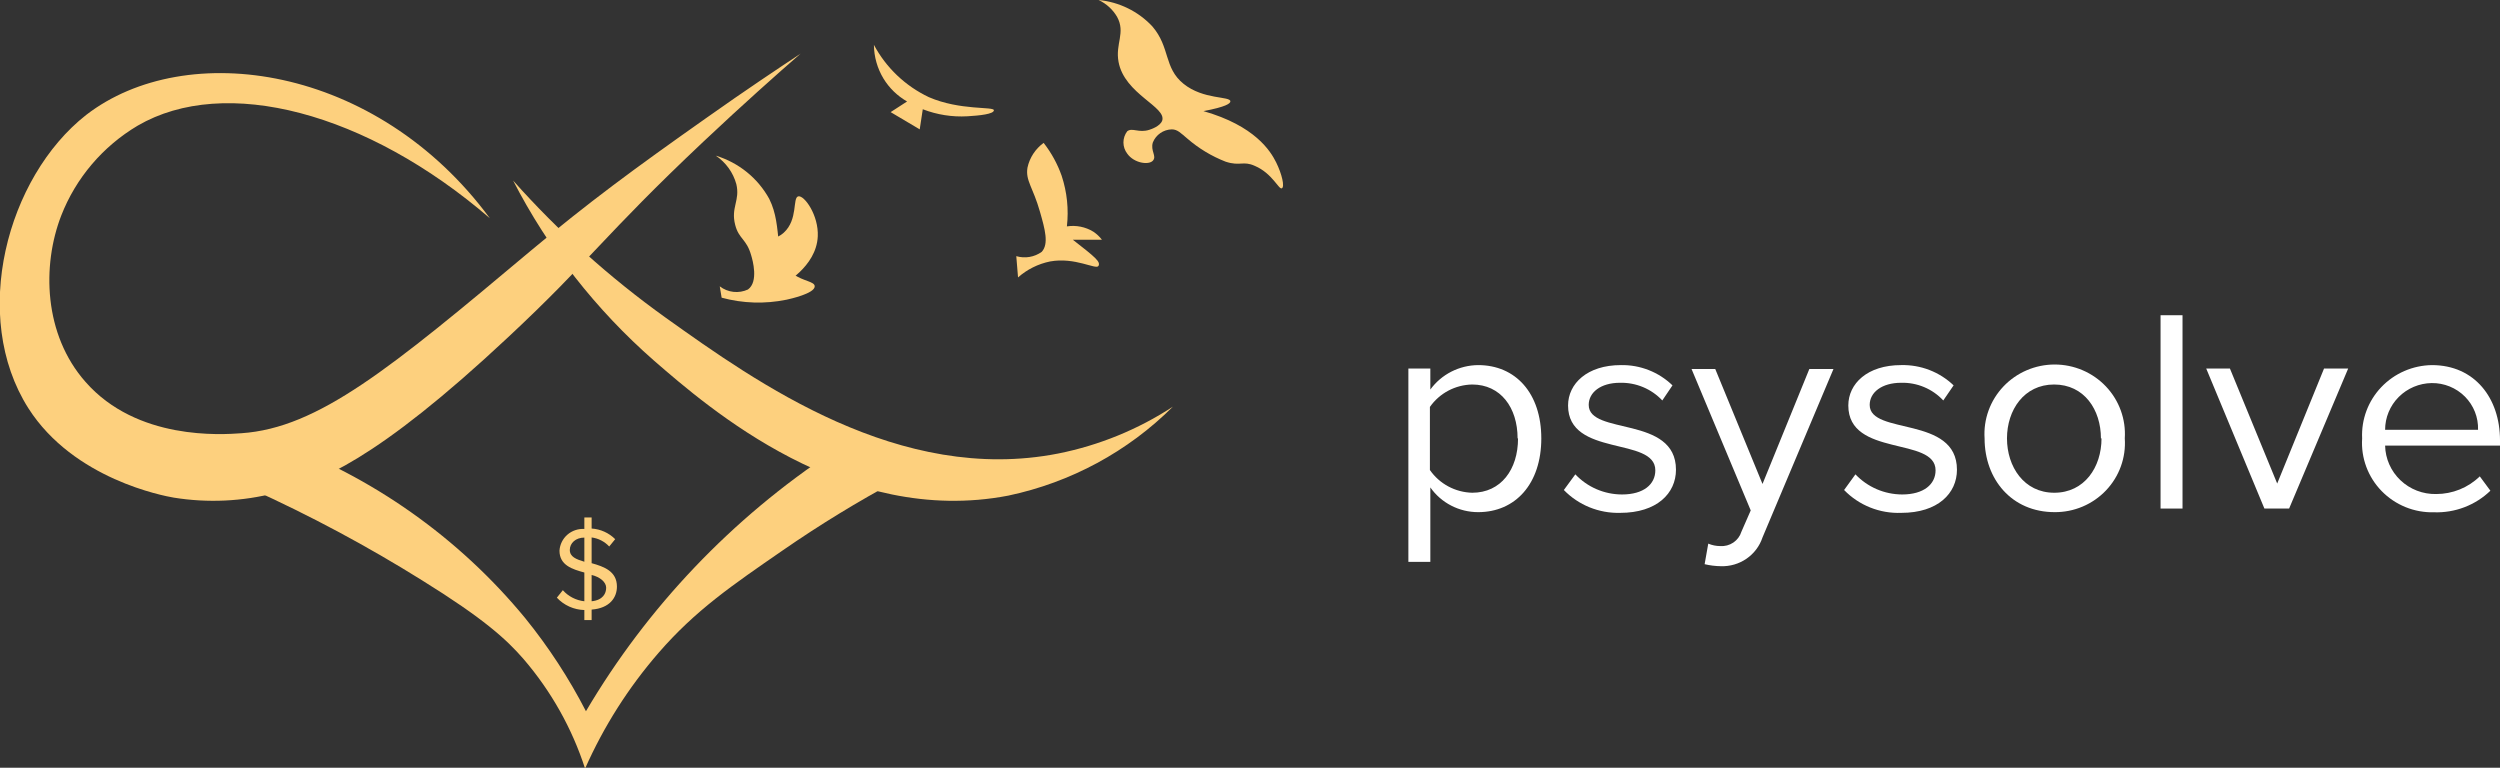
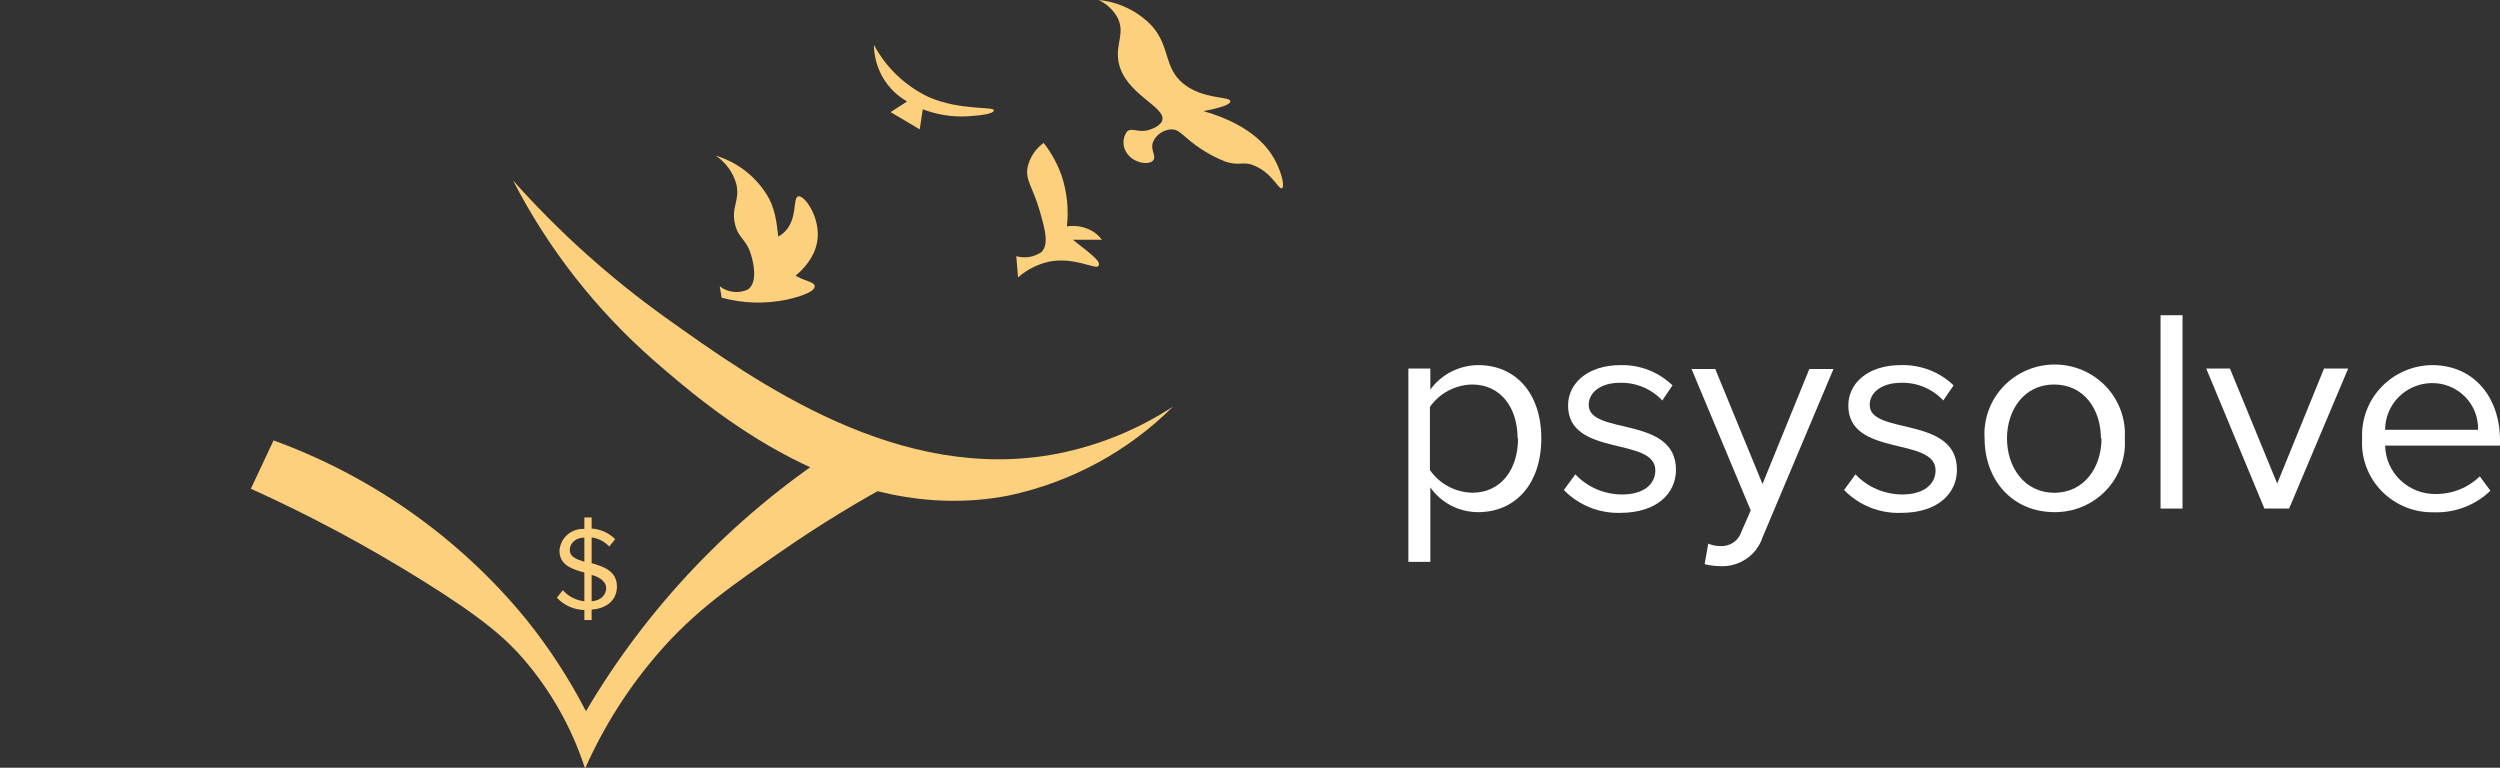
<svg xmlns="http://www.w3.org/2000/svg" width="508" height="156" viewBox="0 0 508 156" fill="none">
  <rect x="0" y="0" width="508" height="156" fill="#333333" stroke="none" />
  <g clip-path="url(#clip0)">
    <path d="M55.587 89.493C75.596 96.779 93.254 109.248 106.713 125.594C111.473 131.47 115.612 137.812 119.065 144.521C131.526 123.376 148.709 105.324 169.304 91.742L182.366 97.584C174.327 101.895 166.542 106.654 159.049 111.837C148.765 118.935 141.318 124.017 133.841 132.633C127.704 139.705 122.664 147.639 118.888 156.175C116.249 148.013 112.001 140.449 106.387 133.919C102.93 129.946 98.408 125.77 85.701 117.883C74.559 110.932 62.958 104.726 50.977 99.307L55.587 89.493Z" fill="#FDD07E" />
    <path d="M104.26 36.685C113.515 47.081 123.913 56.427 135.26 64.55C153.848 77.81 182.839 98.49 215.05 92.152C223.361 90.489 231.268 87.256 238.337 82.63C229.205 91.746 217.579 98.03 204.885 100.71C171.786 107.077 144.066 82.98 132.866 73.254C121.095 62.946 111.39 50.54 104.26 36.685Z" fill="#FDD07E" />
-     <path d="M99.531 44.338C74.501 22.782 45.717 15.217 27.986 25.528C20.887 29.74 15.416 36.175 12.441 43.812C8.511 53.947 8.866 67.967 17.377 77.606C27.838 89.522 45.008 88.325 49.056 88.033C64.689 86.952 79.288 74.918 107.865 50.939C119.686 41.066 128.551 34.524 143.593 23.921C151.513 18.313 158.192 13.874 162.684 10.895C157.985 14.984 151.07 21.117 142.884 28.828C122.611 47.959 119.922 52.954 103.284 68.493C76.451 93.612 64.66 98.139 56.001 100.154C49.25 101.902 42.202 102.231 35.315 101.118C33.394 100.797 14.983 97.409 5.763 82.951C-6.117 64.258 1.389 36.013 17.495 23.366C37.797 7.682 76.481 13.114 99.531 44.338Z" fill="#FDD07E" />
    <path d="M223.236 0C224.807 0.739 226.116 1.93 226.989 3.417C228.763 6.659 226.605 8.85 227.285 12.559C228.497 19.16 237.126 21.702 236.151 24.535C235.707 25.674 233.905 26.258 233.55 26.375C231.393 27.076 230.092 25.878 229.058 26.667C228.555 27.322 228.282 28.122 228.282 28.945C228.282 29.768 228.555 30.568 229.058 31.223C230.417 33.151 233.402 33.589 234.259 32.655C235.116 31.72 233.727 30.668 234.259 28.945C234.566 28.179 235.093 27.518 235.776 27.046C236.459 26.573 237.268 26.31 238.101 26.287C239.283 26.287 239.963 27.076 241.263 28.157C243.57 30.157 246.209 31.748 249.065 32.859C252.02 33.823 252.582 32.625 254.975 33.706C258.551 35.225 259.851 38.584 260.472 38.263C261.093 37.941 260.472 35.342 259.319 33.005C258.167 30.668 254.975 25.557 244.543 22.578C249.154 21.702 250.011 21.03 250.011 20.592C250.011 19.511 244.543 20.3 240.495 17.028C236.446 13.757 237.835 9.639 234.141 5.345C231.29 2.305 227.41 0.403 223.236 0V0Z" fill="#FDD07E" />
    <path d="M177.578 9.112C180.049 13.751 183.966 17.479 188.749 19.744C195.073 22.49 201.959 21.613 201.959 22.402C201.959 23.191 199.004 23.483 196.58 23.629C193.487 23.805 190.392 23.316 187.508 22.198L186.887 26.287L180.977 22.782L184.316 20.62C182.351 19.495 180.704 17.898 179.529 15.976C178.273 13.9 177.6 11.531 177.578 9.112Z" fill="#FDD07E" />
    <path d="M212.066 29.033C210.387 30.254 209.219 32.042 208.785 34.057C208.342 36.715 209.908 38.029 211.327 43.053C212.332 46.558 213.159 49.566 211.681 51.173C210.946 51.703 210.096 52.057 209.199 52.209C208.302 52.361 207.382 52.306 206.51 52.049L206.864 56.372C208.705 54.745 210.948 53.626 213.366 53.13C218.478 52.195 222.734 54.882 223.207 54.035C223.68 53.188 222.616 52.312 218.006 48.719H223.916C223.43 48.083 222.841 47.53 222.172 47.084C220.569 46.096 218.66 45.713 216.794 46.003C217.186 42.54 216.824 39.034 215.73 35.722C214.882 33.312 213.644 31.053 212.066 29.033Z" fill="#FDD07E" />
    <path d="M155.089 49.654C155.887 48.369 157.483 48.866 159.256 47.288C162.211 44.601 160.999 40.162 162.211 39.899C163.423 39.636 166.378 43.725 166.171 48.048C165.876 54.269 159.108 57.862 158.369 58.241C154.468 53.013 154.38 50.706 155.089 49.654Z" fill="#FDD07E" />
    <path d="M145.455 31.632C150.09 33.04 153.983 36.185 156.301 40.394C159.256 46.236 156.862 52.545 161.236 55.728C163.246 57.16 165.551 57.189 165.551 58.182C165.551 59.642 160.497 60.752 159.818 60.898C155.454 61.799 150.935 61.659 146.637 60.489L146.253 58.182C147.055 58.804 148.015 59.193 149.028 59.306C150.04 59.42 151.064 59.253 151.986 58.825C154.173 57.247 152.932 52.837 152.636 51.873C151.691 48.514 150.125 48.602 149.386 45.681C148.47 42.147 150.42 40.745 149.622 37.415C148.974 35.058 147.497 33.008 145.455 31.632Z" fill="#FDD07E" />
    <path d="M118.74 123.958C117.686 123.931 116.649 123.695 115.689 123.263C114.73 122.832 113.868 122.214 113.155 121.447L114.366 119.928C115.49 121.19 117.05 121.992 118.74 122.177V116.335C116.258 115.663 113.687 114.846 113.687 111.895C113.724 111.278 113.885 110.673 114.16 110.117C114.434 109.56 114.817 109.063 115.287 108.653C115.756 108.243 116.303 107.929 116.896 107.729C117.488 107.528 118.115 107.446 118.74 107.485V105.148H120.218V107.397C122.027 107.515 123.73 108.284 125.005 109.559L123.794 111.048C122.857 110.04 121.591 109.389 120.218 109.208V114.437C122.73 115.138 125.36 116.072 125.36 119.197C125.36 121.359 123.971 123.579 120.218 123.871V126.003H118.74V123.958ZM118.74 114.145V109.238C116.997 109.238 115.785 110.347 115.785 111.749C115.785 113.151 117.085 113.648 118.74 114.145ZM120.218 116.715V122.177C122.523 121.943 123.173 120.57 123.173 119.431C123.173 118.292 121.932 117.241 120.218 116.832V116.715Z" fill="#FDD07E" />
    <path d="M290.644 99.044V114.174H286.182V74.889H290.644V79.154C291.756 77.629 293.215 76.384 294.905 75.521C296.594 74.659 298.466 74.202 300.367 74.189C307.932 74.189 313.193 79.855 313.193 89.085C313.193 98.314 307.932 104.068 300.367 104.068C298.456 104.07 296.574 103.614 294.88 102.739C293.187 101.864 291.734 100.596 290.644 99.044ZM308.376 89.085C308.376 82.805 304.918 78.132 299.155 78.132C297.459 78.163 295.795 78.592 294.299 79.384C292.804 80.177 291.521 81.309 290.556 82.688V95.51C291.518 96.897 292.799 98.038 294.294 98.84C295.789 99.642 297.455 100.083 299.155 100.125C305.007 100.125 308.464 95.394 308.464 89.085H308.376Z" fill="white" />
    <path d="M317.773 99.57L320.108 96.386C321.321 97.675 322.789 98.703 324.421 99.406C326.053 100.11 327.814 100.474 329.594 100.476C333.998 100.476 336.362 98.402 336.362 95.569C336.362 88.675 318.63 92.94 318.63 82.396C318.63 77.956 322.531 74.188 329.358 74.188C331.296 74.15 333.222 74.495 335.023 75.203C336.825 75.91 338.465 76.965 339.849 78.307L337.78 81.374C336.687 80.206 335.354 79.282 333.872 78.663C332.389 78.043 330.79 77.743 329.181 77.781C325.25 77.781 322.827 79.738 322.827 82.279C322.827 88.5 340.558 84.382 340.558 95.452C340.558 100.242 336.687 104.214 329.21 104.214C327.082 104.269 324.965 103.884 322.996 103.084C321.027 102.285 319.248 101.088 317.773 99.57Z" fill="white" />
    <path d="M347.118 110.465C347.885 110.789 348.709 110.958 349.542 110.962C350.489 111.03 351.432 110.777 352.216 110.247C352.999 109.716 353.578 108.939 353.856 108.041L355.748 103.718L343.72 74.978H348.537L358.141 98.344L367.657 74.978H372.563L358.141 109.209C357.56 110.96 356.418 112.477 354.888 113.53C353.358 114.584 351.523 115.118 349.66 115.051C348.554 115.036 347.454 114.899 346.38 114.642L347.118 110.465Z" fill="white" />
    <path d="M374.72 99.57L377.025 96.386C378.241 97.671 379.71 98.696 381.341 99.399C382.972 100.102 384.732 100.469 386.511 100.476C390.915 100.476 393.308 98.402 393.308 95.569C393.308 88.676 375.577 92.94 375.577 82.396C375.577 77.956 379.449 74.188 386.305 74.188C388.271 74.139 390.227 74.477 392.059 75.184C393.891 75.892 395.561 76.953 396.973 78.307L394.875 81.374C393.789 80.204 392.462 79.278 390.984 78.658C389.506 78.038 387.91 77.739 386.305 77.781C382.374 77.781 379.921 79.738 379.921 82.279C379.921 88.5 397.653 84.382 397.653 95.452C397.653 100.242 393.781 104.214 386.334 104.214C384.176 104.295 382.025 103.923 380.023 103.123C378.021 102.322 376.214 101.112 374.72 99.57Z" fill="white" />
    <path d="M403.268 89.084C403.142 87.159 403.417 85.229 404.076 83.413C404.735 81.597 405.764 79.935 407.099 78.527C408.434 77.12 410.047 75.999 411.838 75.232C413.629 74.465 415.56 74.069 417.512 74.069C419.463 74.069 421.394 74.465 423.185 75.232C424.976 75.999 426.589 77.12 427.924 78.527C429.259 79.935 430.288 81.597 430.947 83.413C431.606 85.229 431.881 87.159 431.756 89.084C431.89 91.01 431.621 92.942 430.964 94.76C430.308 96.577 429.279 98.242 427.942 99.648C426.605 101.055 424.988 102.173 423.194 102.934C421.399 103.694 419.464 104.08 417.512 104.068C408.735 104.068 403.268 97.35 403.268 89.084ZM426.909 89.084C426.909 83.243 423.511 78.131 417.393 78.131C411.276 78.131 407.819 83.33 407.819 89.084C407.819 94.838 411.276 100.125 417.423 100.125C423.57 100.125 427.027 94.926 427.027 89.084H426.909Z" fill="white" />
    <path d="M439.025 103.339V64.054H443.488V103.339H439.025Z" fill="white" />
    <path d="M460.126 103.338L448.305 74.89H453.122L462.726 98.256L472.242 74.89H477.148L465.149 103.338H460.126Z" fill="white" />
    <path d="M479.985 89.085C479.893 87.178 480.191 85.273 480.86 83.482C481.53 81.692 482.557 80.053 483.88 78.663C485.204 77.273 486.797 76.16 488.565 75.392C490.332 74.623 492.239 74.214 494.17 74.189C502.858 74.189 508 80.906 508 89.464V90.545H484.654C484.681 91.865 484.97 93.166 485.506 94.375C486.042 95.584 486.814 96.676 487.777 97.59C488.74 98.504 489.876 99.222 491.12 99.702C492.364 100.182 493.692 100.415 495.027 100.388C498.345 100.392 501.532 99.101 503.892 96.796L506.05 99.716C504.541 101.171 502.75 102.309 500.784 103.062C498.819 103.815 496.72 104.167 494.613 104.097C492.629 104.15 490.656 103.794 488.82 103.051C486.983 102.307 485.324 101.194 483.947 99.781C482.571 98.368 481.507 96.687 480.825 94.846C480.143 93.004 479.857 91.042 479.985 89.085ZM494.11 77.84C491.589 77.878 489.184 78.895 487.414 80.671C485.645 82.447 484.654 84.84 484.654 87.332H503.538C503.578 86.09 503.363 84.852 502.905 83.694C502.448 82.536 501.758 81.481 500.877 80.594C499.996 79.707 498.942 79.006 497.779 78.532C496.616 78.059 495.368 77.823 494.11 77.84Z" fill="white" />
  </g>
  <defs>
    <clipPath id="clip0">
      <rect width="127" height="39" fill="white" transform="scale(4)" />
    </clipPath>
  </defs>
</svg>